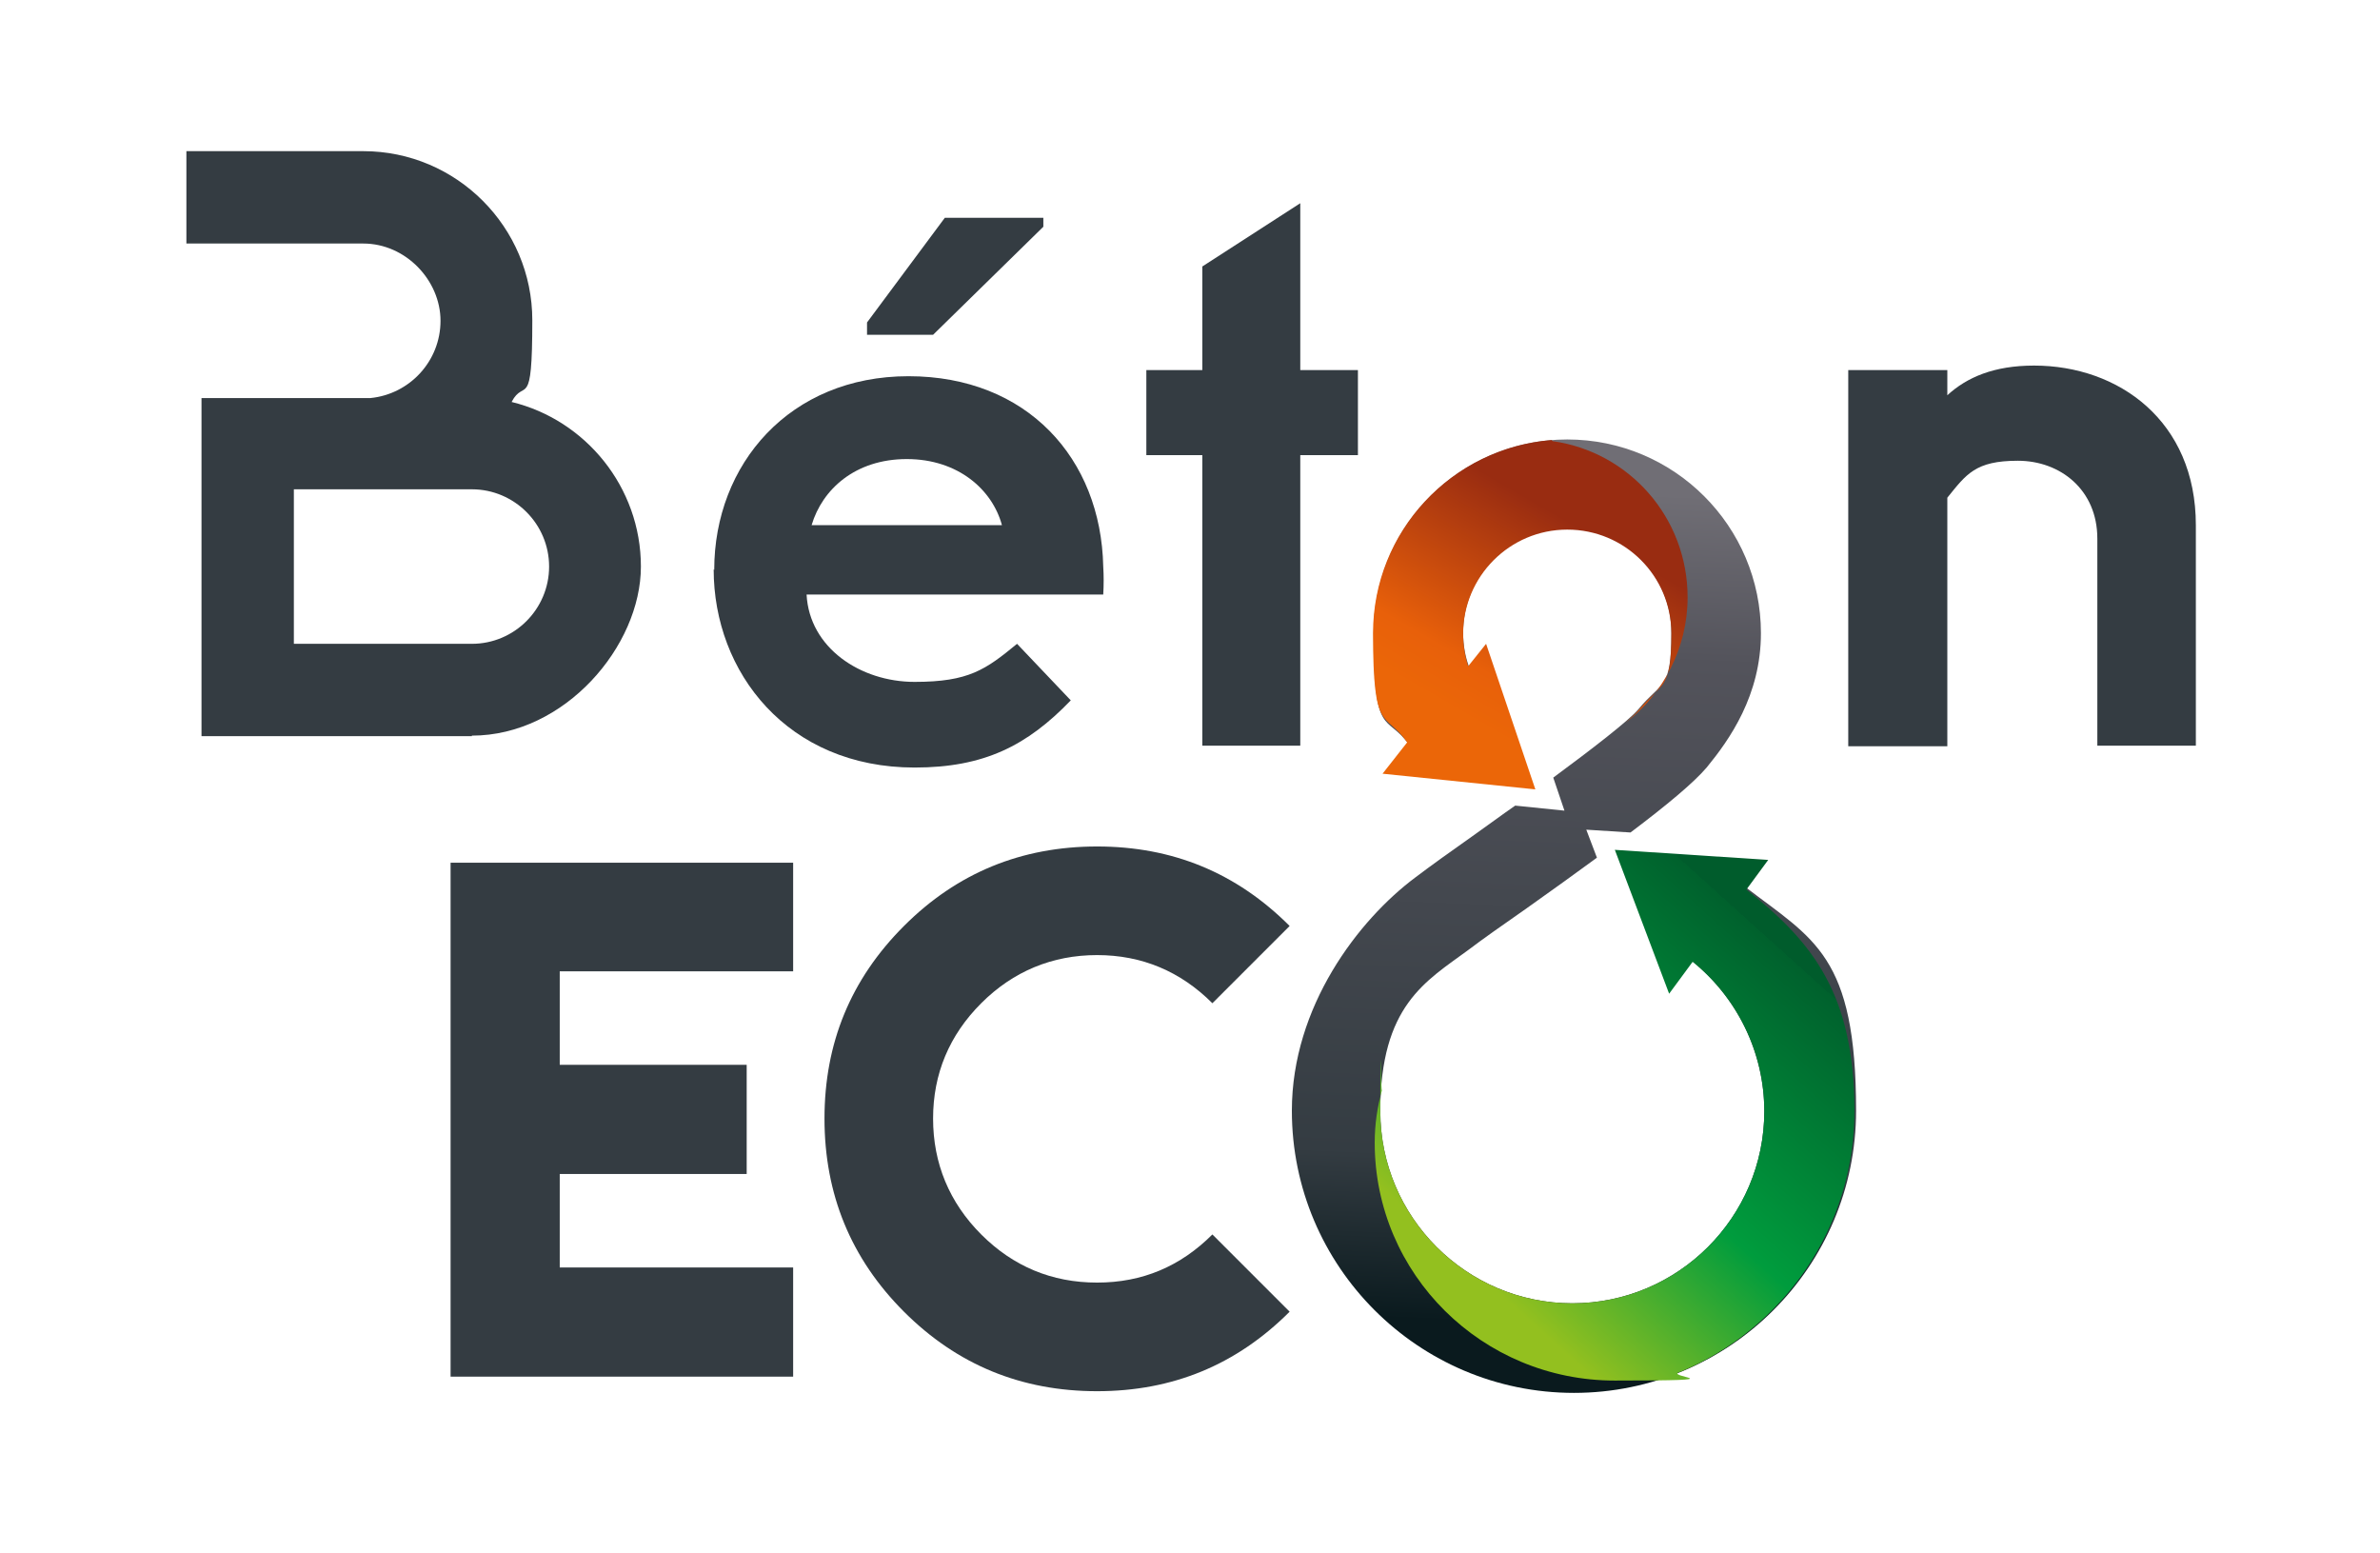
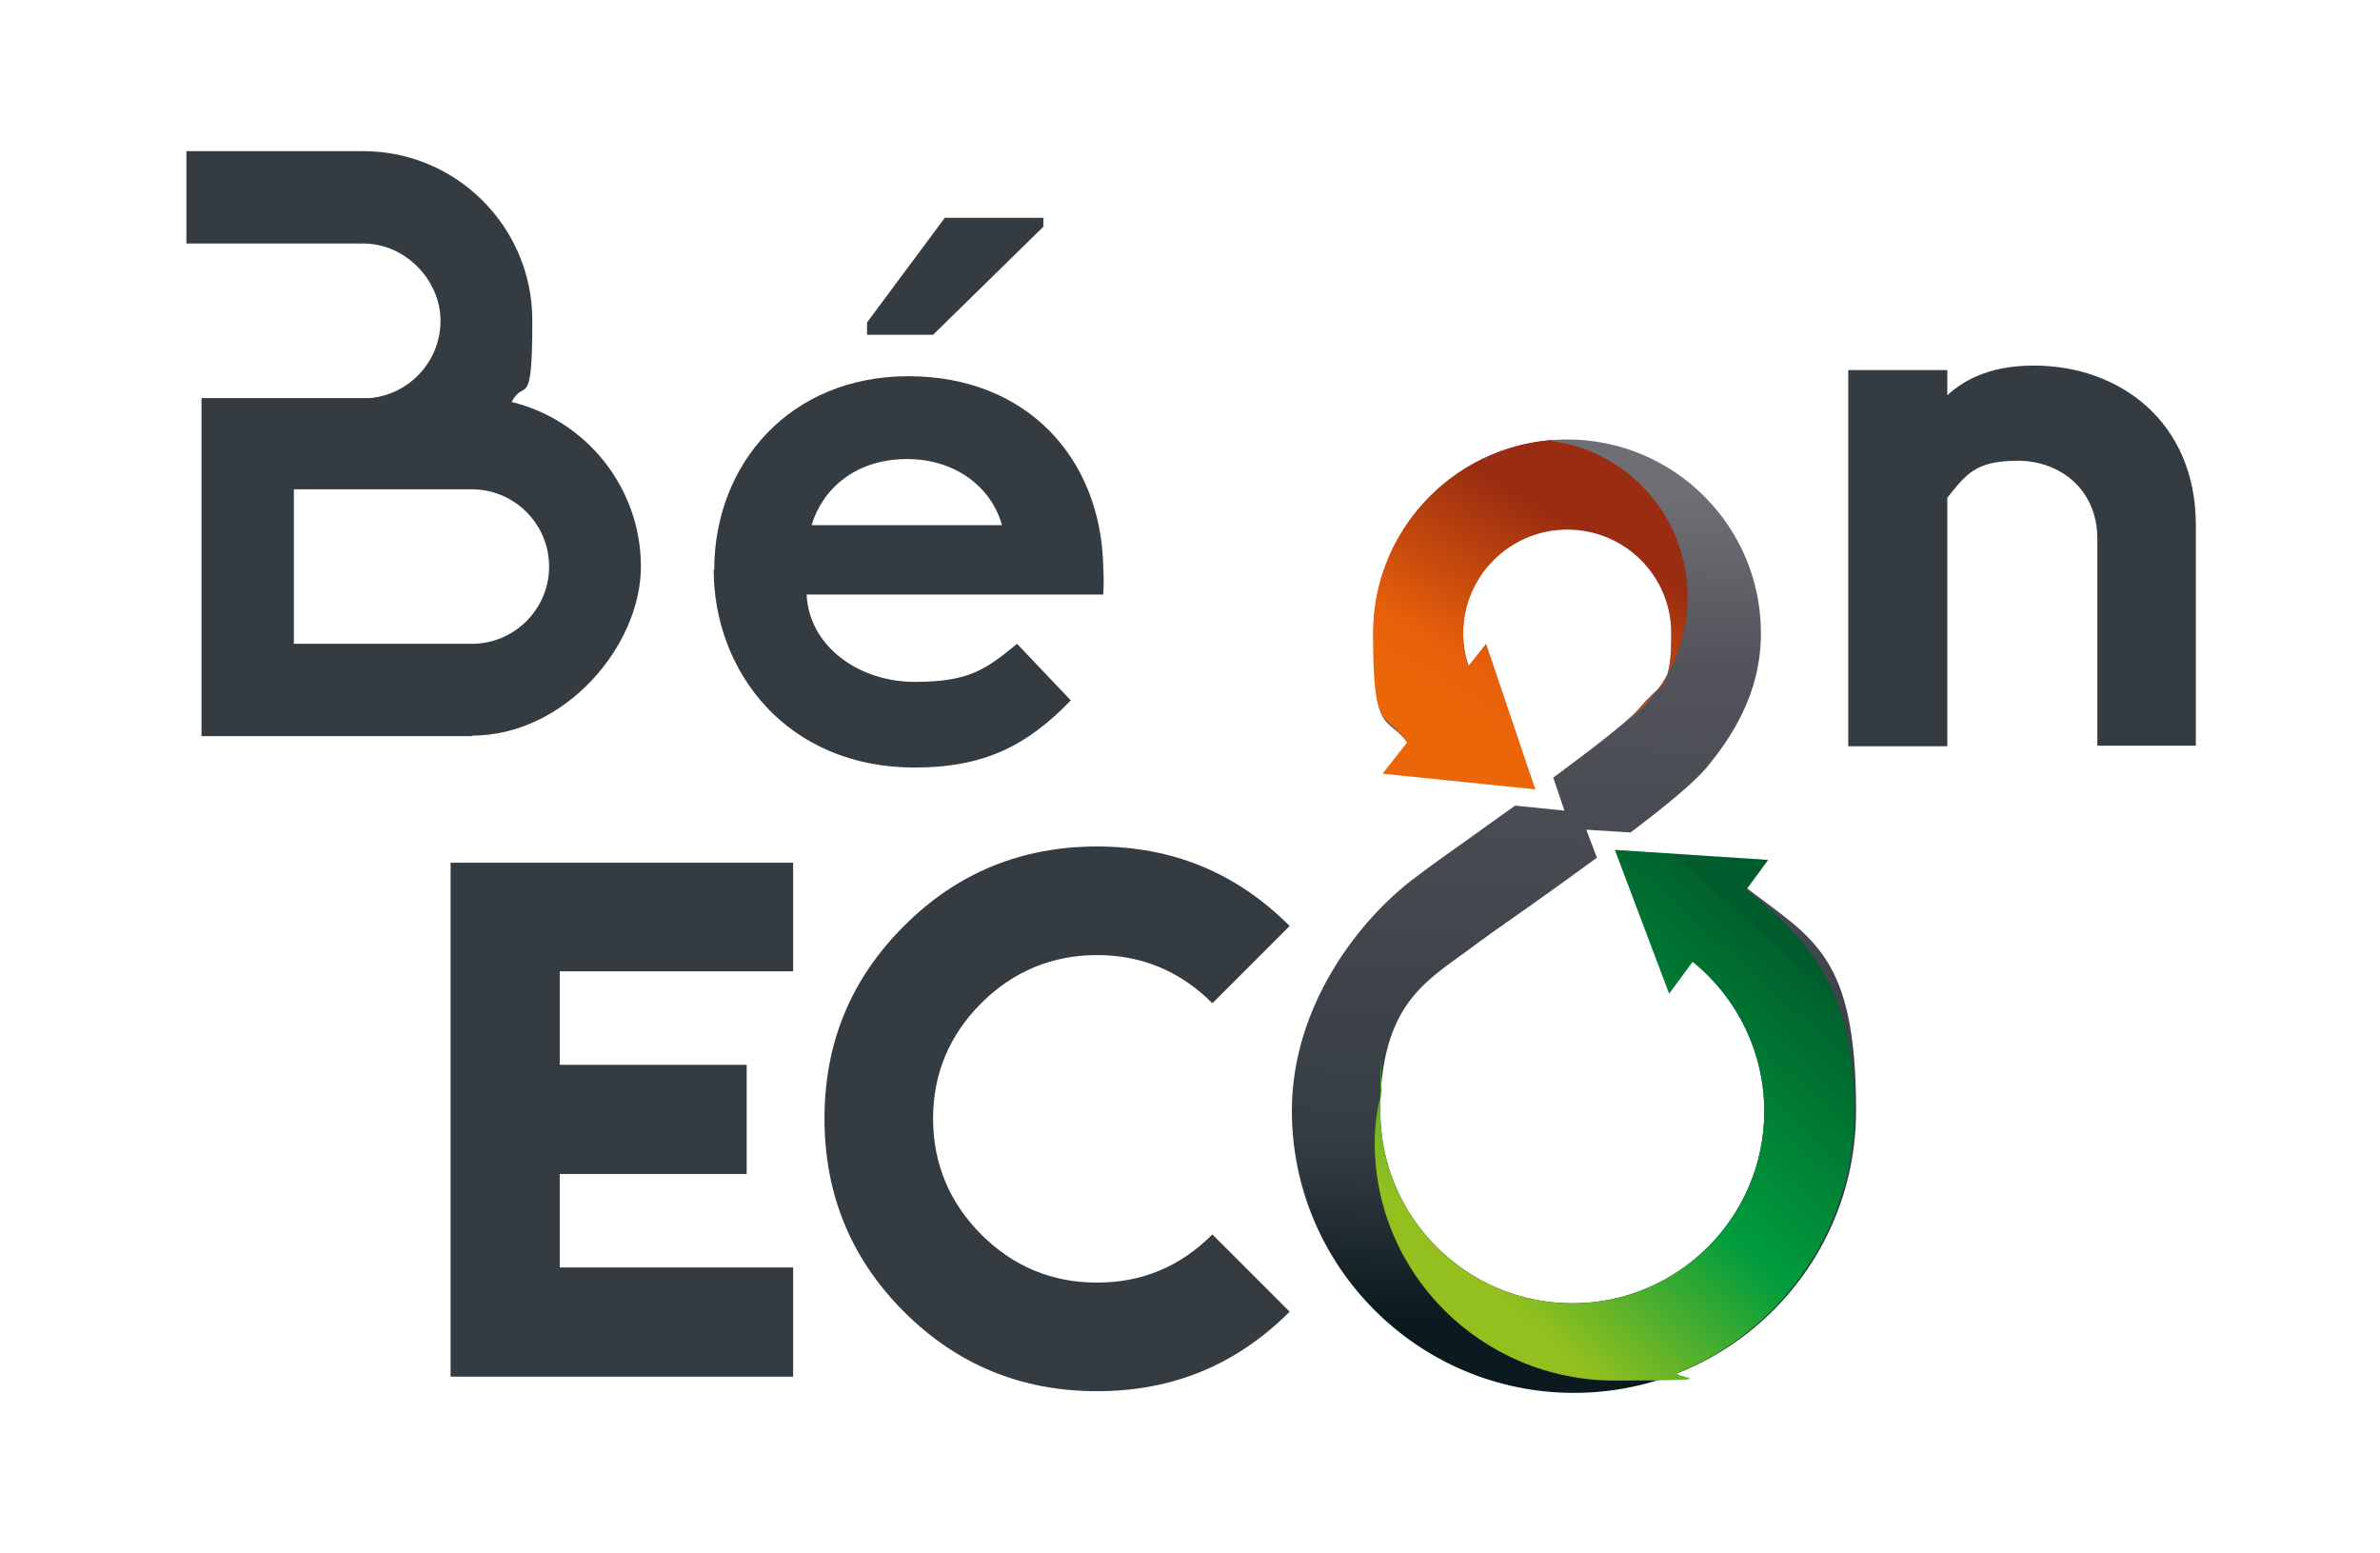
<svg xmlns="http://www.w3.org/2000/svg" id="Calque_1" version="1.1" viewBox="0 0 425.2 277.4">
  <defs>
    <style>
      .st0 {
        fill: url(#Dégradé_sans_nom_42);
      }

      .st1 {
        fill: url(#Dégradé_sans_nom_66);
      }

      .st2 {
        fill: url(#Dégradé_sans_nom_69);
      }

      .st3 {
        fill: #343c42;
      }
    </style>
    <linearGradient id="Dégradé_sans_nom_66" data-name="Dégradé sans nom 66" x1="285.4" y1="87.8" x2="279.3" y2="236.8" gradientUnits="userSpaceOnUse">
      <stop offset="0" stop-color="#706e75" />
      <stop offset=".2" stop-color="#53535b" />
      <stop offset=".8" stop-color="#343c42" />
      <stop offset="1" stop-color="#0a1a1e" />
    </linearGradient>
    <linearGradient id="Dégradé_sans_nom_69" data-name="Dégradé sans nom 69" x1="262.1" y1="128.3" x2="284.1" y2="90.3" gradientUnits="userSpaceOnUse">
      <stop offset="0" stop-color="#eb6608" />
      <stop offset=".2" stop-color="#e8600a" />
      <stop offset=".9" stop-color="#992c11" />
    </linearGradient>
    <linearGradient id="Dégradé_sans_nom_42" data-name="Dégradé sans nom 42" x1="261.3" y1="237.1" x2="320.3" y2="171.6" gradientUnits="userSpaceOnUse">
      <stop offset=".1" stop-color="#93c01f" />
      <stop offset=".5" stop-color="#009c3d" />
      <stop offset="1" stop-color="#00612d" />
      <stop offset="1" stop-color="#005c2c" />
    </linearGradient>
  </defs>
  <path class="st1" d="M311.6,158.5l-9.6,12.9c8.1,6.4,13.2,16.3,13.2,27.1,0,18.9-15.4,34.3-34.3,34.3s-34.3-15.4-34.3-34.3,8.1-23.2,15.7-28.8c2.5-1.9,6.2-4.5,10.5-7.5,4.5-3.2,8.7-6.2,12.5-9l-1.9-5,7.9.5c6.5-4.9,11.3-8.9,13.6-11.6,4.1-5,9.7-12.9,9.7-24,0-19.1-15.5-34.6-34.6-34.6s-34.6,15.5-34.6,34.6,2.3,14.2,6.4,20l10.8-13.6c-.8-2-1.2-4.2-1.2-6.5,0-10.2,8.3-18.6,18.6-18.6s18.6,8.3,18.6,18.6-1.7,8.6-5.9,13.7c-1.8,2.1-8.3,7.1-15.2,12.2l2,5.9-8.8-.9c-2.6,1.8-5,3.6-7,5-4.4,3.1-8.3,5.9-10.8,7.8-10.2,7.6-22.1,23.1-22.1,41.7,0,27.8,22.6,50.4,50.4,50.4s50.4-22.6,50.4-50.4-7.6-30.6-19.7-39.9Z" />
  <g>
    <path class="st3" d="M141.7,154v19.5h-41.7v16.7h33.4v19.5h-33.4v16.7h41.7v19.5h-61.2v-91.8h61.2Z" />
    <path class="st3" d="M230.4,234.3c-9.5,9.5-20.9,14.2-34.4,14.2s-25-4.7-34.5-14.2c-9.5-9.5-14.2-21-14.2-34.5s4.7-24.9,14.2-34.4c9.5-9.5,21-14.2,34.5-14.2s24.9,4.7,34.4,14.2l-13.8,13.8c-5.7-5.7-12.6-8.6-20.6-8.6s-15,2.9-20.7,8.6c-5.7,5.7-8.6,12.6-8.6,20.6s2.9,15,8.6,20.7c5.7,5.7,12.6,8.6,20.7,8.6s14.9-2.9,20.6-8.6l13.8,13.8Z" />
  </g>
  <path class="st3" d="M84.3,131.5h-48.3v-60.4h30.2c7-.7,12.5-6.6,12.5-13.8s-6.2-13.8-13.8-13.8h-31.6v-16.5h31.6c16.7,0,30.2,13.6,30.2,30.2s-1.4,10.2-3.7,14.6c13.2,3.2,23.1,15.2,23.1,29.4s-13.6,30.2-30.2,30.2ZM52.5,115h31.8c7.6,0,13.8-6.2,13.8-13.8s-6.2-13.8-13.8-13.8h-17.5c-.6,0-1.2,0-1.8,0h-12.5v27.4Z" />
  <g>
    <path class="st3" d="M127.6,101.8c0-18.9,13.5-34.6,34.7-34.6s34.4,14.7,34.8,34c.1,1.6.1,3.3,0,5h-53c.5,9.5,9.6,15.6,19.3,15.6s12.7-2.2,18.3-6.8l9.6,10.1c-7.8,8.1-15.5,12-27.9,12-22.7,0-35.9-17-35.9-35.4ZM145.1,93.8h33.9c-1.7-6.3-7.8-11.8-17-11.8s-15.1,5.4-17,11.8ZM154.9,57.6l13.9-18.7h17.6v1.6l-19.7,19.3h-11.8v-2.2Z" />
-     <path class="st3" d="M204.8,66.1h10v-18.5l17.5-11.3v29.8h10.3v15.2h-10.3v51.9h-17.5v-51.9h-10v-15.2Z" />
    <path class="st3" d="M374.7,96.2c0-8.7-6.6-13.9-14.2-13.9s-9.2,2.4-12.6,6.6v44.4h-17.7v-67.2h17.7v4.5c3.5-3.2,8.3-5.3,15.5-5.3,15.1,0,28.9,9.9,28.9,28.5v39.4h-17.6v-37.1Z" />
  </g>
  <path class="st2" d="M277.2,78.6c-17.8,1.4-31.9,16.3-31.9,34.5s2.1,13.8,6.1,19.5l-4.4,5.6,27.3,2.8-8.8-26-3.2,4c-.6-1.9-.9-3.8-.9-5.8,0-10.2,8.3-18.6,18.6-18.6s18.6,8.3,18.6,18.6-1.7,8.6-5.9,13.7c-.5.6-1.3,1.3-2.3,2.2,6.7-5.1,11.1-13.3,11.1-22.4,0-14.3-10.5-26-24.1-27.9Z" />
  <path class="st0" d="M312,158.9l3.9-5.3-27.4-1.8,9.7,25.7,4.2-5.7c7.9,6.4,12.8,16.1,12.8,26.7,0,18.9-15.4,34.3-34.3,34.3s-34.3-15.4-34.3-34.3.1-2.5.3-3.8c-.8,2.9-1.3,6-1.3,9.4,0,23.5,19.2,42.5,42.9,42.5s8-.6,11.8-1.6c18.2-7.6,31-25.6,31-46.5s-7.4-30.2-19.3-39.6Z" />
</svg>